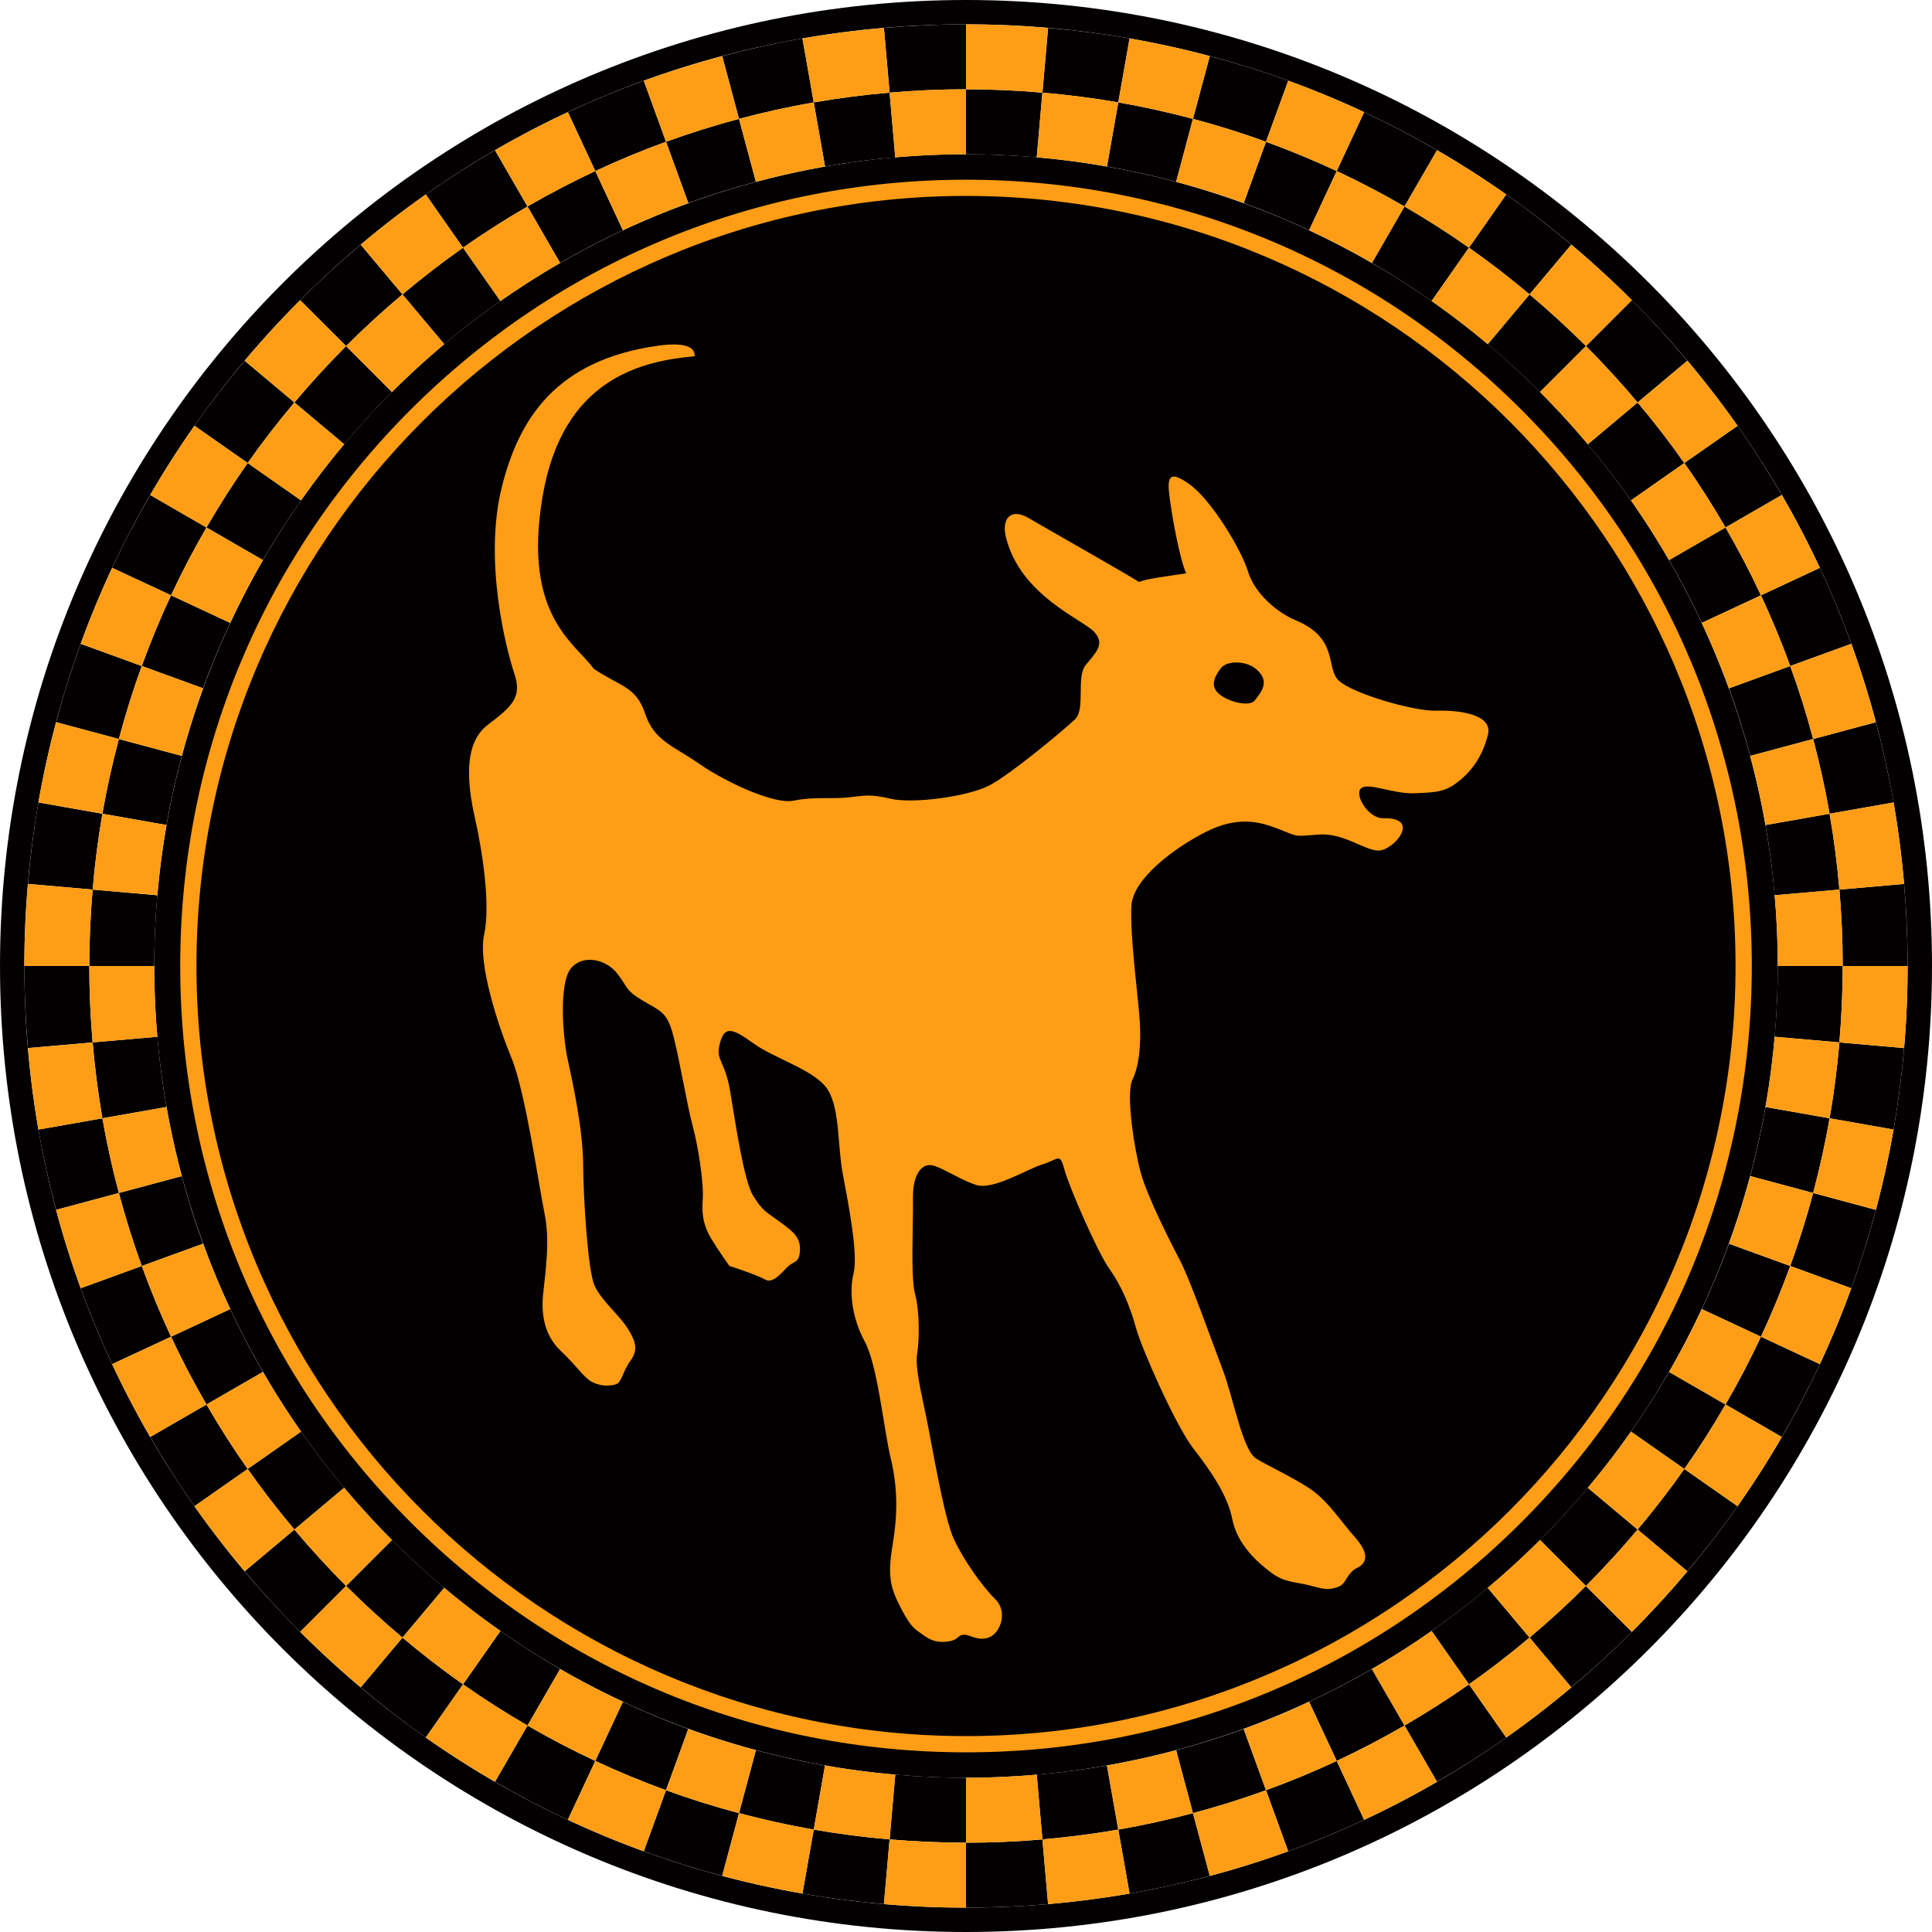
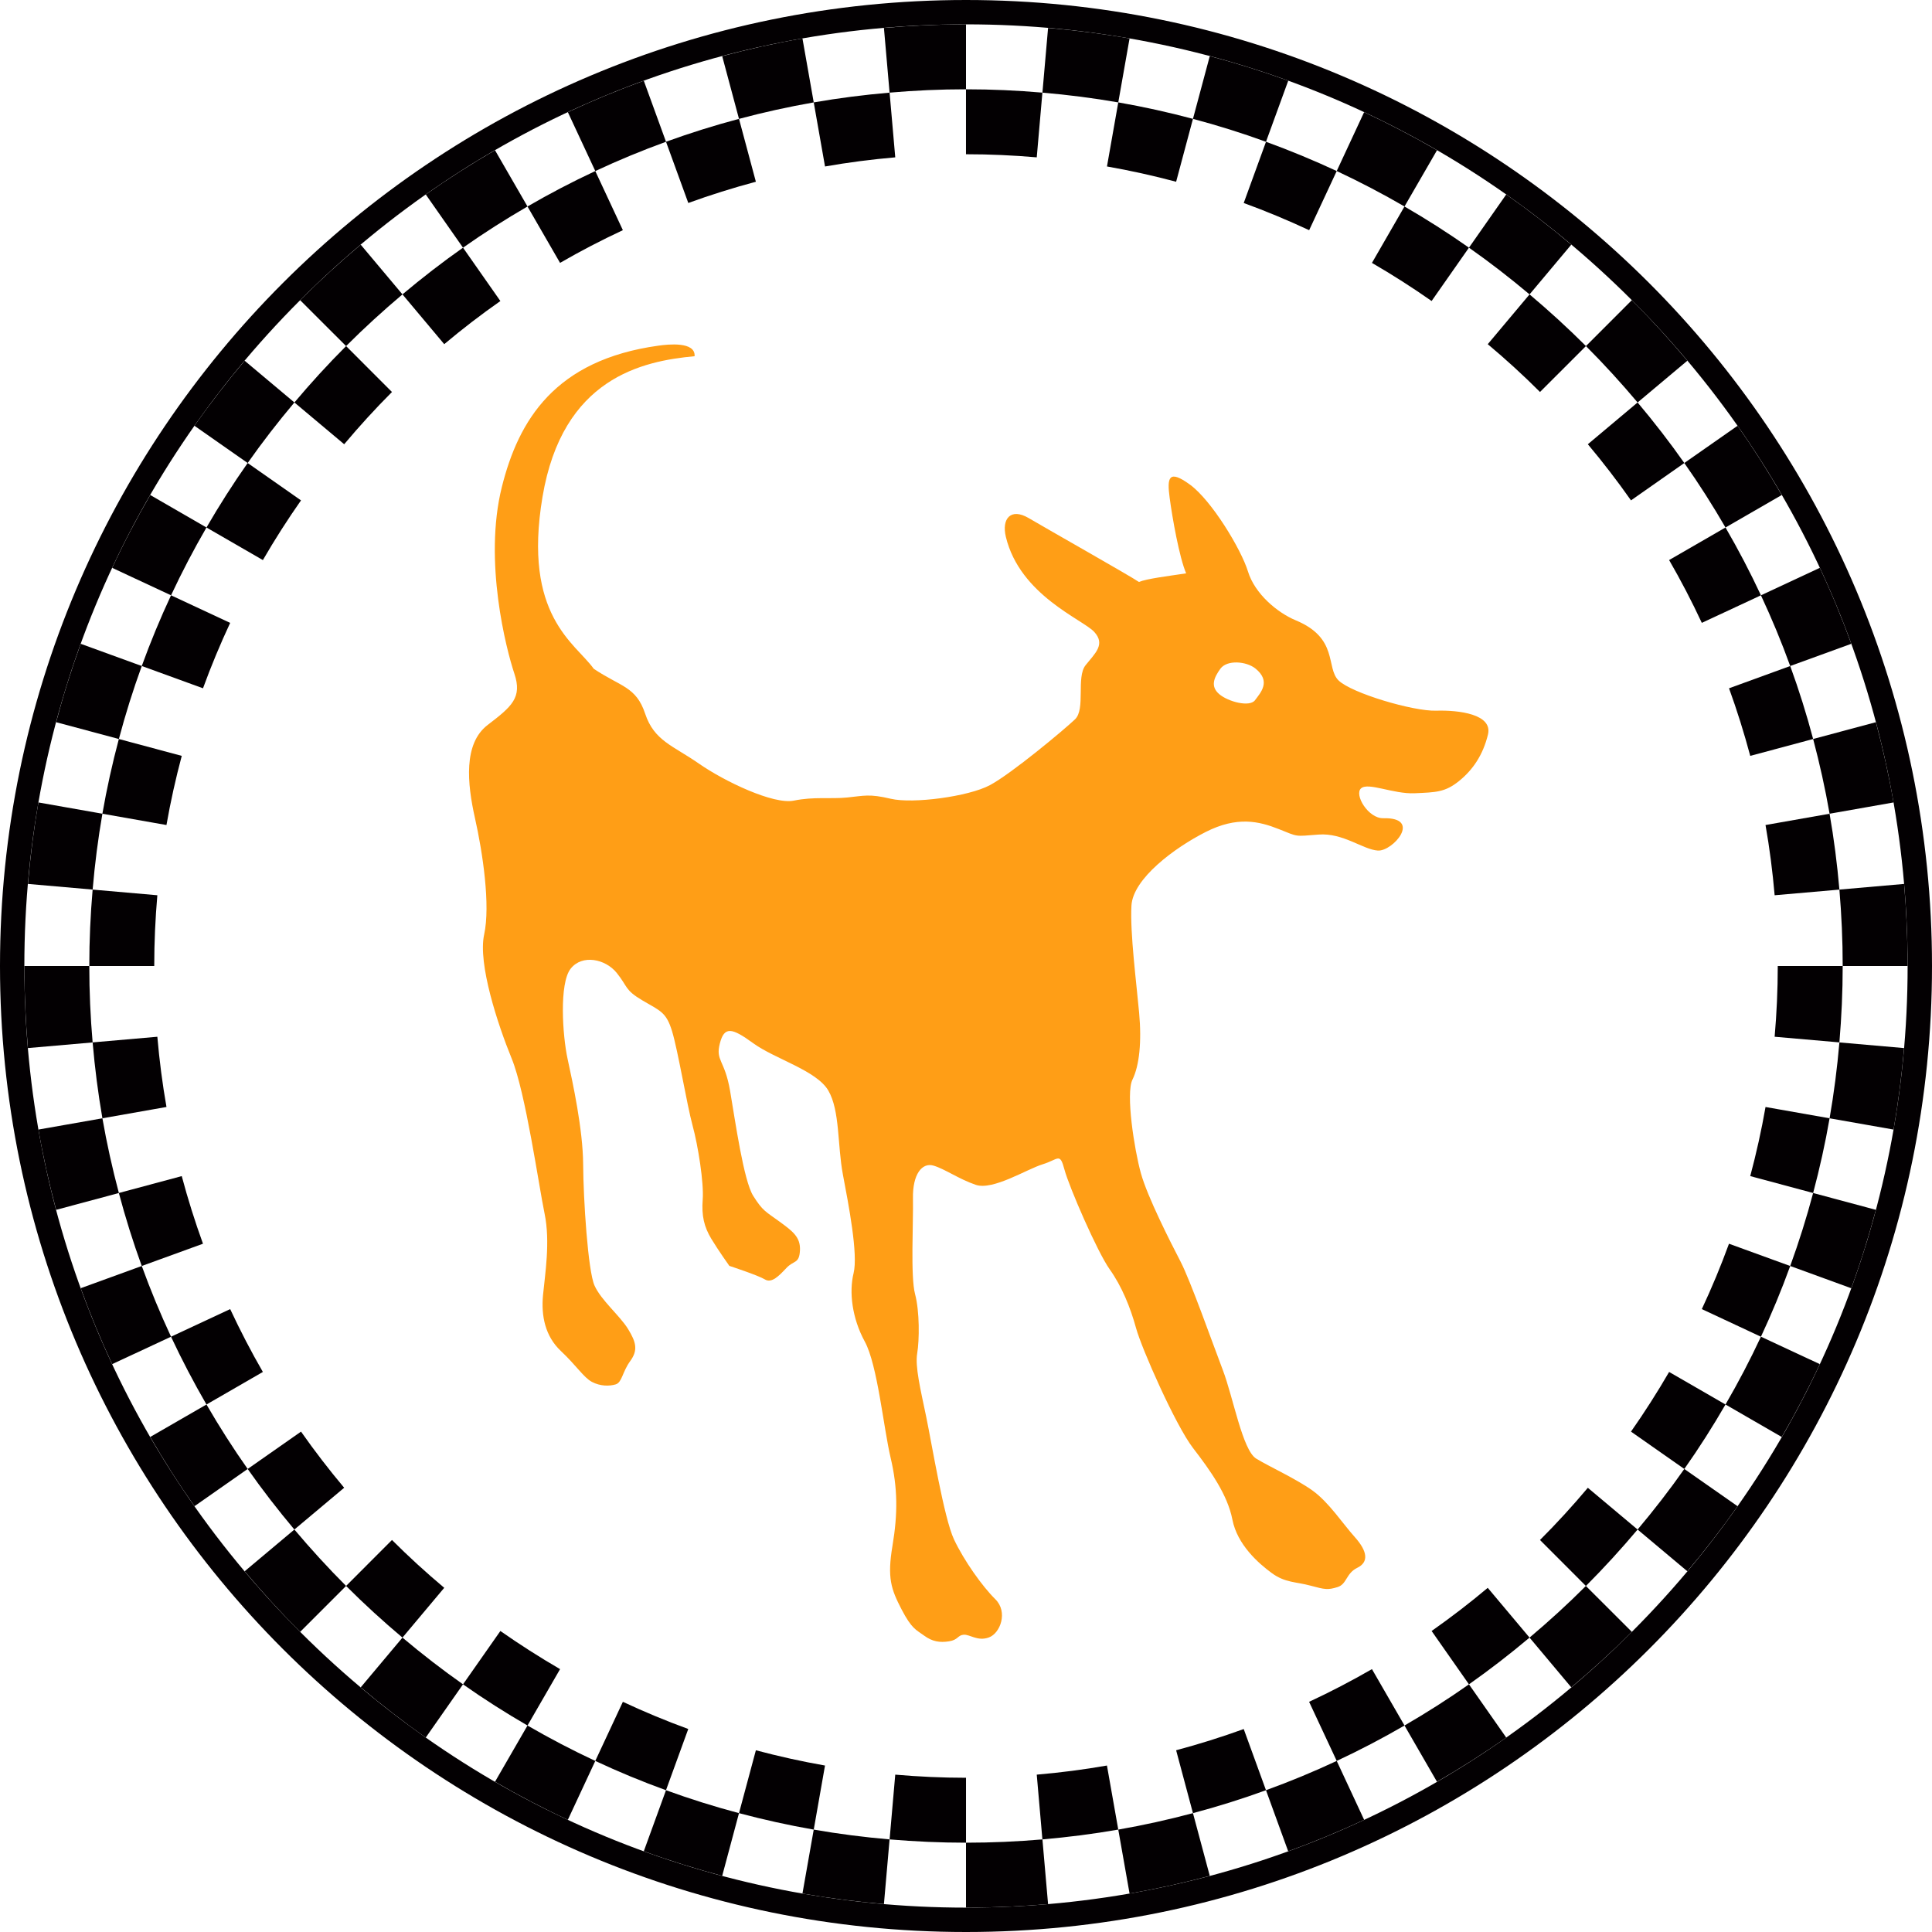
<svg xmlns="http://www.w3.org/2000/svg" version="1.1" id="Layer_1" x="0px" y="0px" width="400px" height="400px" viewBox="-125 -125 400 400" enable-background="new -125 -125 400 400" xml:space="preserve">
  <g id="Layer_2">
    <path fill="#030002" d="M183.023-53.741l8.653-10.308c4.021,3.384,7.917,6.944,11.678,10.697l-9.511,9.509   C190.391-47.298,186.778-50.595,183.023-53.741z M-62.677,171.401l-11.045,7.731c3.021,4.302,6.259,8.481,9.669,12.542l10.31-8.651   C-56.885,179.286-59.867,175.406-62.677,171.401z M-87.371,118.5l-13.021,3.497c1.359,5.112,2.941,10.159,4.741,15.112   l12.677-4.609C-84.634,127.922-86.102,123.261-87.371,118.5z M-77.344,146.036l-12.246,5.717c2.236,4.778,4.686,9.455,7.336,14.036   l11.678-6.742C-73.013,154.828-75.27,150.479-77.344,146.036z M-92.424,60.352l-13.397-1.17c-0.453,5.233-0.69,10.504-0.69,15.819   h13.445C-93.066,70.061-92.842,65.178-92.424,60.352z M-92.424,89.648l-13.397,1.169c0.451,5.281,1.123,10.523,2.022,15.711   l13.266-2.341C-91.374,99.406-92,94.555-92.424,89.648z M-21.402,212.68l-7.736,11.044c4.333,3.05,8.794,5.886,13.352,8.526   l6.744-11.675C-13.283,218.112-17.408,215.474-21.402,212.68z M-43.845,193.839l-9.501,9.513   c3.754,3.755,7.656,7.317,11.672,10.695l8.648-10.308C-36.773,200.594-40.384,197.297-43.845,193.839z M60.352,242.422   l-1.17,13.406c5.231,0.442,10.506,0.683,15.821,0.683v-13.443C70.059,243.067,65.176,242.839,60.352,242.422z M171.401,212.68   l7.731,11.044c4.302-3.028,8.481-6.258,12.542-9.677l-8.654-10.302C179.292,206.883,175.406,209.864,171.401,212.68z    M212.68,171.401l11.039,7.731c3.058-4.331,5.891-8.789,8.528-13.347l-11.674-6.739   C218.114,163.286,215.479,167.406,212.68,171.401z M89.648,242.422l1.169,13.406c5.289-0.458,10.531-1.125,15.709-2.031   l-2.344-13.263C99.406,241.375,94.552,242,89.648,242.422z M146.036,227.344l5.719,12.237c4.773-2.229,9.456-4.678,14.034-7.331   l-6.742-11.675C154.823,223.013,150.484,225.271,146.036,227.344z M193.839,193.839l9.5,9.513h0.013   c3.753-3.758,7.308-7.659,10.695-11.677l-10.302-8.644C200.594,186.778,197.297,190.391,193.839,193.839z M227.344,146.036   l12.239,5.717c2.234-4.784,4.261-9.667,6.061-14.641l-12.675-4.612C231.286,137.109,229.411,141.625,227.344,146.036z M243.067,75   c0,4.942-0.229,9.828-0.646,14.648l13.406,1.169c0.442-5.234,0.683-10.508,0.683-15.817H243.067z M118.505,237.375l3.484,13.016   c5.12-1.359,10.156-2.938,15.12-4.745l-4.609-12.666C127.927,234.638,123.261,236.099,118.505,237.375z M237.37,118.5l13.021,3.497   c1.354-5.096,2.503-10.244,3.406-15.466l-13.263-2.339C239.688,109.047,238.62,113.812,237.37,118.5z M31.496,237.375   l-3.494,13.016c5.094,1.354,10.251,2.503,15.473,3.409l2.333-13.264C40.959,239.688,36.189,238.62,31.496,237.375z M3.959,227.344   l-5.712,12.237c4.788,2.242,9.67,4.268,14.638,6.062l4.611-12.672C12.891,231.286,8.374,229.411,3.959,227.344z M60.352-92.424   l-1.17-13.397c-5.283,0.451-10.527,1.123-15.706,2.022l2.336,13.266C50.59-91.374,55.445-92,60.352-92.424z M237.37,31.496   l13.021-3.494c-1.359-5.112-2.935-10.152-4.745-15.112l-12.669,4.613C234.636,22.077,236.099,26.748,237.37,31.496z M-43.845-43.84   l-9.501-9.509c-3.758,3.757-7.318,7.659-10.699,11.675l10.305,8.648C-50.595-36.773-47.298-40.384-43.845-43.84z M118.505-87.371   l3.484-13.021c-5.083-1.358-10.239-2.499-15.463-3.41l-2.339,13.266C109.036-89.685,113.808-88.621,118.505-87.371z M227.344,3.959   l12.239-5.709c-2.229-4.779-4.682-9.463-7.336-14.039l-11.674,6.744C223.016-4.824,225.271-0.486,227.344,3.959z M3.959-77.344   l-5.712-12.24c-4.776,2.229-9.461,4.68-14.037,7.333l6.744,11.677C-4.827-73.013-0.486-75.27,3.959-77.344z M89.648-92.424   l1.169-13.397c-5.234-0.453-10.505-0.692-15.82-0.692v13.448C79.938-93.066,84.817-92.842,89.648-92.424z M-21.402-62.674   l-7.736-11.048c-4.299,3.021-8.478,6.259-12.536,9.669l8.648,10.31C-29.288-56.885-25.41-59.867-21.402-62.674z M242.422,60.352   l13.406-1.17c-0.458-5.283-1.125-10.522-2.034-15.707l-13.263,2.337C241.375,50.595,241.997,55.445,242.422,60.352z M-77.346,3.959   L-89.59-1.75c-2.232,4.785-4.255,9.667-6.059,14.638l12.678,4.613C-81.291,12.891-79.405,8.374-77.346,3.959z M31.496-87.371   l-3.494-13.021c-5.112,1.359-10.157,2.941-15.112,4.741l4.613,12.677C22.072-84.634,26.746-86.102,31.496-87.371z M171.401-62.68   l7.731-11.043c-4.331-3.045-8.792-5.888-13.349-8.527l-6.737,11.682C163.286-68.115,167.401-65.48,171.401-62.68z M-87.371,31.496   l-13.021-3.494c-1.356,5.094-2.499,10.248-3.41,15.472l13.266,2.337C-89.688,40.959-88.621,36.189-87.371,31.496z M146.047-77.344   l5.708-12.246c-4.797-2.232-9.682-4.255-14.643-6.056L132.5-82.971C137.109-81.291,141.62-79.405,146.047-77.344z M212.68-21.402   l11.039-7.736c-3.021-4.299-6.255-8.478-9.672-12.536l-10.302,8.651C206.886-29.285,209.864-25.41,212.68-21.402z M-62.68-21.402   l-11.043-7.736c-3.051,4.336-5.888,8.794-8.529,13.352l11.679,6.744C-68.117-13.283-65.48-17.408-62.68-21.402z M137.109-95.646   l4.609-12.645c-5.328-1.936-10.742-3.633-16.247-5.091l-3.482,12.992C127.109-99.033,132.151-97.451,137.109-95.646z    M165.786-82.25l6.734-11.646c-4.927-2.854-9.955-5.48-15.094-7.883l-5.674,12.189C156.526-87.354,161.214-84.904,165.786-82.25z    M165.786,232.25l6.725,11.644c4.896-2.831,9.682-5.881,14.338-9.154l-7.716-11.016   C174.805,226.773,170.344,229.609,165.786,232.25z M214.047,191.675l10.302,8.641c3.667-4.352,7.136-8.844,10.396-13.472   l-11.026-7.711C220.698,183.438,217.464,187.614,214.047,191.675z M75-106.514v-13.445c-5.705,0-11.376,0.258-16.992,0.741   l1.17,13.397C64.413-106.275,69.685-106.514,75-106.514z M106.526-103.799l2.338-13.241c-5.562-0.973-11.192-1.688-16.872-2.176   l-1.169,13.397C96.109-105.371,101.352-104.699,106.526-103.799z M43.475-103.799l-2.337-13.246   c-5.607,0.977-11.148,2.206-16.616,3.667l3.48,12.992C33.096-101.748,38.254-102.888,43.475-103.799z M191.677,214.047l8.639,10.3   c4.31-3.628,8.508-7.451,12.544-11.487l-9.519-9.505C199.594,207.106,195.688,210.669,191.677,214.047z M255.828,90.823   c-0.458,5.286-1.125,10.528-2.031,15.708l13.245,2.333c0.966-5.557,1.692-11.189,2.18-16.869L255.828,90.823z M245.644,137.109   l12.638,4.609c1.94-5.328,3.636-10.742,5.099-16.234L250.391,122C249.031,127.112,247.445,132.156,245.644,137.109z M256.511,75   L256.511,75l13.442,0.002c0-0.002,0-0.002,0-0.002c0-5.705-0.25-11.374-0.731-16.992l-13.394,1.17   C256.271,64.414,256.511,69.685,256.511,75z M191.677-64.048l8.639-10.298c-4.352-3.672-8.844-7.145-13.467-10.395l-7.716,11.018   C183.438-70.702,187.614-67.463,191.677-64.048z M12.891-95.648l-4.6-12.642c-5.336,1.941-10.578,4.112-15.723,6.512l5.684,12.195   C3.038-91.822,7.92-93.845,12.891-95.648z M245.644,12.891l12.648-4.6c-1.943-5.336-4.109-10.578-6.519-15.723l-12.19,5.685   C241.817,3.038,243.849,7.919,245.644,12.891z M232.247,165.786l11.648,6.729c2.85-4.922,5.484-9.95,7.878-15.086l-12.19-5.68   C237.354,156.531,234.901,161.219,232.247,165.786z M232.247-15.787l11.648-6.728c-2.833-4.894-5.885-9.679-9.15-14.333   l-11.026,7.709C226.773-24.802,229.609-20.344,232.247-15.787z M203.354-53.349c3.752,3.757,7.312,7.659,10.692,11.675   l10.302-8.644c-3.63-4.311-7.453-8.504-11.489-12.542L203.354-53.349L203.354-53.349z M-82.251,165.786l-11.647,6.719   c2.834,4.901,5.888,9.69,9.16,14.339l11.018-7.711C-76.773,174.805-79.611,170.344-82.251,165.786z M-106.512,75L-106.512,75   h-13.448l0,0c0,5.703,0.258,11.364,0.741,16.992l13.397-1.169C-106.275,85.583-106.512,80.312-106.512,75z M43.475,253.8   l-2.337,13.242c5.561,0.966,11.195,1.692,16.87,2.174l1.17-13.388C53.896,255.37,48.651,254.703,43.475,253.8z M-95.648,137.109   l-12.642,4.599c1.941,5.339,4.112,10.573,6.512,15.722l12.189-5.68C-91.822,146.953-93.845,142.078-95.648,137.109z    M-15.787,232.25l-6.728,11.644c4.917,2.854,9.944,5.486,15.082,7.88l5.684-12.192C-6.525,237.352-11.211,234.903-15.787,232.25z    M-103.799,106.531l-13.246,2.333c0.977,5.607,2.206,11.148,3.667,16.62l12.992-3.484   C-101.746,116.901-102.888,111.745-103.799,106.531z M-41.674,214.047l-8.644,10.3c4.361,3.672,8.847,7.143,13.465,10.393   l7.715-11.016C-33.44,220.695-37.616,217.466-41.674,214.047z M-53.346,203.352c-3.758-3.758-7.318-7.659-10.705-11.677   l-10.295,8.641c3.634,4.31,7.456,8.508,11.491,12.544L-53.346,203.352L-53.346,203.352z M253.797,43.474l13.245-2.336   c-0.975-5.607-2.203-11.146-3.662-16.616l-12.989,3.48C251.739,33.099,252.891,38.25,253.797,43.474z M12.888,245.644   l-4.598,12.638c5.325,1.94,10.742,3.638,16.231,5.099l3.48-12.989C22.888,249.031,17.845,247.453,12.888,245.644z M-103.799,43.474   l-13.246-2.336c-0.968,5.566-1.685,11.195-2.171,16.87l13.397,1.17C-105.371,53.896-104.699,48.654-103.799,43.474z    M-53.346-53.349c3.754-3.755,7.656-7.315,11.672-10.702l-8.644-10.295c-4.311,3.634-8.504,7.456-12.54,11.491   c0,0.005,0,0.005,0,0.005L-53.346-53.349L-53.346-53.349z M-64.048-41.674l-10.301-8.644c-3.669,4.361-7.145,8.847-10.392,13.47   l11.018,7.709C-70.702-33.44-67.463-37.616-64.048-41.674z M106.526,253.8l2.338,13.242c5.604-0.979,11.139-2.203,16.607-3.662   l-3.482-12.989C116.906,251.739,111.75,252.891,106.526,253.8z M-15.787-82.25l-6.728-11.648c-4.894,2.834-9.677,5.888-14.339,9.16   l7.715,11.018C-24.805-76.768-20.344-79.611-15.787-82.25z M137.109,245.644l4.599,12.648c5.344-1.945,10.578-4.109,15.722-6.519   l-5.675-12.192C146.953,241.823,142.073,243.849,137.109,245.644z M75,256.511L75,256.511v13.442l0,0   c5.703,0,11.38-0.25,16.992-0.731l-1.169-13.394C85.589,256.276,80.312,256.511,75,256.511z M-82.251-15.787l-11.647-6.728   c-2.848,4.917-5.483,9.949-7.877,15.084l12.188,5.684C-87.354-6.526-84.904-11.211-82.251-15.787z M-95.648,12.891l-12.642-4.6   c-1.934,5.325-3.633,10.742-5.091,16.231l12.992,3.48C-99.033,22.891-97.451,17.845-95.648,12.891z" />
    <path fill="#030002" d="M75,269.953c-52.074,0-101.035-20.271-137.858-57.099C-99.677,176.036-119.959,127.073-119.959,75   c0-52.074,20.282-101.035,57.102-137.853C-26.035-99.68,22.926-119.959,75-119.959c52.073,0,101.036,20.28,137.859,57.106   C249.685-26.035,269.953,22.926,269.953,75c0,52.073-20.271,101.036-57.094,137.859C176.036,249.685,127.073,269.953,75,269.953z    M75-125c-110.456,0-200,89.544-200,200c0,110.456,89.544,200,200,200c110.456,0,200-89.544,200-200C275-35.456,185.456-125,75-125   z" />
-     <circle fill="#030002" cx="75" cy="75" r="168.067" />
  </g>
  <g id="red">
-     <path fill="#FF9E16" d="M-95.648,12.891l-12.642-4.6c1.941-5.336,4.112-10.578,6.512-15.72l12.189,5.682   C-91.822,3.038-93.845,7.919-95.648,12.891z M-100.389,28.002l-12.992-3.48c-1.458,5.47-2.688,11.009-3.667,16.616l13.246,2.336   C-102.888,38.25-101.746,33.096-100.389,28.002z M-105.822,59.178l-13.397-1.17c-0.483,5.619-0.741,11.288-0.741,16.992h13.445   C-106.512,69.685-106.275,64.414-105.822,59.178z M-29.138-73.723l-7.715-11.018c-4.616,3.25-9.104,6.723-13.465,10.392   l8.644,10.296C-37.616-67.463-33.44-70.702-29.138-73.723z M-53.346-53.349l-9.509-9.501c-4.035,4.031-7.857,8.221-11.491,12.535   l10.301,8.643C-60.664-45.693-57.104-49.595-53.346-53.349z M-53.346,203.352l-9.509,9.503c4.037,4.039,8.224,7.854,12.541,11.489   l8.643-10.297C-45.693,210.669-49.595,207.106-53.346,203.352z M-1.749-89.583l-5.684-12.195c-5.138,2.4-10.166,5.026-15.082,7.878   l6.728,11.648C-11.211-84.904-6.525-87.354-1.749-89.583z M-29.138,223.724l-7.715,11.016c4.662,3.273,9.445,6.323,14.339,9.154   l6.728-11.644C-20.344,229.609-24.805,226.773-29.138,223.724z M-89.59,151.75l-12.189,5.68c2.395,5.136,5.03,10.164,7.878,15.075   l11.647-6.719C-84.904,161.206-87.354,156.531-89.59,151.75z M-105.822,90.823l-13.397,1.169c0.488,5.68,1.203,11.305,2.17,16.87   l13.246-2.334C-104.699,101.341-105.371,96.102-105.822,90.823z M-100.389,121.997l-12.992,3.482   c1.458,5.494,3.157,10.906,5.091,16.229l12.642-4.599C-97.451,132.156-99.033,127.112-100.389,121.997z M-73.723,179.133   l-11.018,7.711c3.247,4.625,6.723,9.109,10.392,13.472l10.296-8.641C-67.463,187.614-70.702,183.438-73.723,179.133z    M250.391,28.002l12.989-3.48c-1.463-5.489-3.161-10.906-5.088-16.231l-12.648,4.6C247.456,17.85,249.031,22.891,250.391,28.002z    M239.583-1.748l12.19-5.685c-2.394-5.133-5.019-10.163-7.878-15.082l-11.648,6.728C234.901-11.211,237.354-6.526,239.583-1.748z    M223.719-29.138l11.026-7.709c-3.25-4.621-6.727-9.109-10.394-13.47l-10.3,8.644C217.464-37.616,220.698-33.44,223.719-29.138z    M203.354-53.349l9.505-9.506l0,0c-4.036-4.035-8.234-7.857-12.544-11.488l-8.639,10.298   C195.698-60.664,199.594-57.104,203.354-53.349z M255.828,90.823l13.394,1.169c0.486-5.617,0.731-11.284,0.731-16.99h-13.442   C256.511,80.312,256.271,85.583,255.828,90.823z M255.828,59.178l13.394-1.17c-0.487-5.674-1.214-11.303-2.18-16.87l-13.245,2.336   C254.703,48.659,255.37,53.896,255.828,59.178z M121.989-100.389l3.482-12.992c-5.469-1.458-11.003-2.688-16.607-3.662   l-2.338,13.244C111.75-102.888,116.906-101.748,121.989-100.389z M90.823-105.822l1.169-13.397   c-5.612-0.483-11.289-0.741-16.992-0.741v13.445C80.312-106.514,85.589-106.275,90.823-105.822z M179.136-73.723l7.713-11.018   c-4.653-3.272-9.438-6.32-14.328-9.155l-6.731,11.646C170.344-79.611,174.805-76.768,179.136-73.723z M59.178-105.822l-1.17-13.397   c-5.674,0.488-11.309,1.206-16.87,2.17l2.337,13.246C48.651-104.699,53.896-105.371,59.178-105.822z M28.002-100.389l-3.48-12.992   c-5.489,1.458-10.906,3.155-16.231,5.091l4.6,12.642C17.845-97.451,22.891-99.033,28.002-100.389z M151.753-89.59l5.674-12.189   c-5.146-2.402-10.38-4.573-15.713-6.512l-4.607,12.645C142.073-93.845,146.953-91.822,151.753-89.59z M-73.723-29.138   l-11.018-7.709c-3.272,4.655-6.326,9.44-9.16,14.333l11.647,6.728C-79.611-20.344-76.773-24.802-73.723-29.138z M223.719,179.133   l11.026,7.711c3.268-4.651,6.322-9.438,9.153-14.328l-11.648-6.729C229.609,170.344,226.773,174.805,223.719,179.133z    M90.823,255.828l1.169,13.394c5.68-0.487,11.305-1.214,16.872-2.18l-2.338-13.242C101.352,254.703,96.109,255.37,90.823,255.828z    M28.002,250.391l-3.48,12.989c5.468,1.453,11.009,2.683,16.616,3.656l2.337-13.239C38.254,252.891,33.096,251.739,28.002,250.391z    M59.178,255.828l-1.17,13.391c5.616,0.489,11.28,0.734,16.992,0.734v-13.438C69.685,256.511,64.413,256.276,59.178,255.828z    M121.989,250.391l3.482,12.989c5.502-1.461,10.919-3.161,16.236-5.088l-4.599-12.648   C132.146,247.453,127.109,249.031,121.989,250.391z M239.583,151.75l12.19,5.68c2.403-5.138,4.575-10.383,6.508-15.716   l-12.638-4.607C243.839,142.083,241.817,146.964,239.583,151.75z M151.753,239.581l5.674,12.192   c5.139-2.394,10.167-5.021,15.084-7.88l-6.725-11.644C161.208,234.903,156.526,237.352,151.753,239.581z M-1.749,239.581   l-5.684,12.192c5.145,2.398,10.387,4.575,15.723,6.508l4.598-12.638C7.92,243.849,3.038,241.823-1.749,239.581z M250.391,121.997   l12.989,3.482c1.459-5.469,2.683-11.011,3.662-16.617l-13.248-2.334C252.891,111.753,251.739,116.901,250.391,121.997z    M203.354,203.352h-0.014l9.519,9.503l0,0c4.028-4.037,7.849-8.229,11.489-12.542l-10.302-8.641   C210.661,195.695,207.106,199.594,203.354,203.352z M179.136,223.724l7.713,11.016c4.623-3.25,9.109-6.721,13.469-10.393   l-8.638-10.3C187.614,217.466,183.438,220.695,179.136,223.724z M243.067,75L243.067,75l13.443,0.002c0-0.002,0-0.002,0-0.002   c0-5.315-0.24-10.586-0.683-15.822l-13.406,1.171C242.839,65.178,243.067,70.061,243.067,75z M-90.537,45.811l-13.263-2.337   c-0.897,5.18-1.572,10.422-2.022,15.707l13.397,1.17C-92,55.445-91.374,50.59-90.537,45.811z M-33.026-53.744l-8.648-10.31   c-4.019,3.389-7.921,6.946-11.672,10.702l0,0l9.501,9.509C-40.384-47.298-36.773-50.595-33.026-53.744z M-9.045-70.573   l-6.744-11.677c-4.557,2.642-9.016,5.482-13.353,8.527l7.737,11.048C-17.408-65.48-13.283-68.115-9.045-70.573z M45.811-90.537   l-2.336-13.263c-5.221,0.911-10.379,2.052-15.473,3.41l3.494,13.021C36.189-88.621,40.959-89.685,45.811-90.537z M17.504-82.971   l-4.613-12.677c-4.97,1.803-9.853,3.827-14.639,6.065l5.711,12.24C8.374-79.405,12.891-81.291,17.504-82.971z M-82.97,17.504   l-12.678-4.613c-1.802,4.955-3.384,10-4.741,15.112l13.021,3.494C-86.102,26.748-84.634,22.072-82.97,17.504z M-70.573-9.045   l-11.679-6.744c-2.652,4.576-5.103,9.26-7.336,14.039l12.244,5.709C-75.275-0.486-73.013-4.827-70.573-9.045z M-53.744-33.026   l-10.305-8.648c-3.415,4.056-6.653,8.234-9.674,12.536l11.043,7.736C-59.867-25.41-56.885-29.288-53.744-33.026z M183.023-53.741   l8.653-10.308c-4.062-3.415-8.239-6.653-12.541-9.674l-7.729,11.043C175.406-59.867,179.292-56.885,183.023-53.741z M220.573-9.045   l11.674-6.744c-2.638-4.557-5.474-9.013-8.528-13.352l-11.039,7.736C215.479-17.408,218.114-13.283,220.573-9.045z M132.5-82.971   l4.609-12.675c-4.958-1.805-10-3.387-15.12-4.743l-3.484,13.021C123.261-86.102,127.933-84.634,132.5-82.971z M159.052-70.568   l6.734-11.682c-4.572-2.654-9.26-5.104-14.033-7.336l-5.711,12.245C150.484-75.27,154.823-73.013,159.052-70.568z M203.745-33.023   l10.302-8.651c-3.383-4.019-6.942-7.921-10.695-11.675l0,0l-9.513,9.509C197.297-40.384,200.594-36.773,203.745-33.023z    M232.974,17.504l12.67-4.613c-1.795-4.971-3.826-9.853-6.061-14.638l-12.239,5.71C229.411,8.374,231.286,12.891,232.974,17.504z    M75-93.066v-13.448c-5.315,0-10.587,0.239-15.822,0.692l1.171,13.397C65.178-92.842,70.061-93.066,75-93.066z M240.534,45.811   l13.263-2.337c-0.906-5.222-2.058-10.375-3.406-15.472l-13.021,3.494C238.62,36.189,239.688,40.965,240.534,45.811z    M240.534,104.192l13.263,2.339c0.906-5.18,1.573-10.422,2.031-15.708l-13.403-1.172   C241.997,94.555,241.375,99.414,240.534,104.192z M104.188-90.537l2.339-13.266c-5.175-0.897-10.417-1.571-15.709-2.022   l-1.169,13.397C94.552-92,99.411-91.374,104.188-90.537z M132.5,232.977l4.609,12.667c4.964-1.795,9.844-3.826,14.644-6.062   l-5.722-12.237C141.62,229.411,137.109,231.286,132.5,232.977z M104.183,240.536l2.344,13.264   c5.224-0.909,10.38-2.055,15.463-3.409l-3.484-13.016C113.808,238.62,109.036,239.688,104.183,240.536z M159.047,220.575   l6.739,11.675c4.558-2.646,9.019-5.477,13.35-8.526l-7.729-11.044C167.401,215.474,163.281,218.112,159.047,220.575z M75,243.067   L75,243.067v13.443l0,0c5.312,0,10.589-0.24,15.823-0.683l-1.172-13.406C84.817,242.839,79.938,243.067,75,243.067z M232.969,132.5   l12.675,4.609c1.802-4.953,3.388-10,4.747-15.112L237.37,118.5C236.099,123.261,234.636,127.922,232.969,132.5z M183.023,203.745   l8.653,10.302c4.011-3.378,7.917-6.94,11.664-10.692l-9.497-9.511C190.38,197.297,186.769,200.594,183.023,203.745z    M220.573,159.052l11.674,6.737c2.654-4.57,5.107-9.258,7.336-14.036l-12.239-5.717   C225.271,150.479,223.016,154.828,220.573,159.052z M45.809,240.536L43.475,253.8c5.176,0.903,10.421,1.57,15.706,2.028   l1.17-13.403C55.443,242,50.59,241.375,45.809,240.536z M203.745,183.031l10.302,8.644c3.414-4.061,6.651-8.237,9.672-12.542   l-11.042-7.731C209.864,175.406,206.886,179.286,203.745,183.031z M-82.97,132.5l-12.678,4.609   c1.803,4.969,3.827,9.844,6.059,14.641l12.246-5.719C-79.405,141.625-81.291,137.109-82.97,132.5z M-70.573,159.047l-11.679,6.742   c2.644,4.558,5.478,9.016,8.529,13.347l11.045-7.729C-65.48,167.406-68.117,163.281-70.573,159.047z M-53.744,183.023l-10.31,8.651   c3.389,4.021,6.946,7.919,10.704,11.677l0,0l9.501-9.513C-47.298,190.391-50.598,186.778-53.744,183.023z M-90.537,104.192   l-13.263,2.339c0.911,5.214,2.053,10.372,3.41,15.466l13.021-3.497C-88.621,113.812-89.688,109.028-90.537,104.192z    M17.501,232.972l-4.611,12.672c4.957,1.81,10,3.388,15.115,4.747l3.493-13.021C26.746,236.099,22.072,234.638,17.501,232.972z    M-93.066,75L-93.066,75h-13.445l0,0c0,5.312,0.237,10.583,0.69,15.823l13.397-1.172C-92.842,84.828-93.066,79.938-93.066,75z    M-33.026,203.745l-8.648,10.302c4.056,3.422,8.234,6.648,12.536,9.677l7.736-11.044C-25.41,209.864-29.288,206.883-33.026,203.745   z M-9.045,220.575l-6.744,11.675c4.576,2.653,9.26,5.102,14.037,7.331l5.712-12.237C-0.486,225.271-4.827,223.013-9.045,220.575z" />
-     <path fill="#FF9E16" d="M75,237.802c-43.456,0-84.31-16.935-115.041-47.689C-70.768,159.37-87.688,118.484-87.688,75   c0-43.488,16.919-84.369,47.647-115.117C-9.31-70.862,31.544-87.794,75-87.794c43.458,0,84.31,16.935,115.042,47.677   C220.769-9.369,237.69,31.512,237.69,75c0,43.484-16.922,84.37-47.648,115.112C159.31,220.867,118.458,237.802,75,237.802z    M75-84.435C-12.853-84.435-84.326-12.914-84.326,75S-12.853,234.44,75,234.44c87.849,0,159.325-71.526,159.325-159.44   S162.849-84.435,75-84.435z" />
    <path fill="#FF9E16" d="M117.167-21.926c-0.562-4.158-0.253-5.986,4.208-2.733c4.464,3.256,10.589,13.358,12.005,17.979   c1.414,4.619,6.076,8.527,9.881,10.107c8.95,3.711,6.185,9.797,8.869,12.445c2.688,2.639,15.469,6.415,20.193,6.268   c4.708-0.146,11.768,0.724,10.744,4.94c-1.025,4.212-3.109,7.298-6,9.632c-2.891,2.331-4.775,2.325-9.182,2.524   c-4.417,0.195-9.62-2.333-11.092-1.016c-1.474,1.318,1.503,6.259,4.592,6.184c8.166-0.194,1.969,6.902-1.12,6.699   c-3.099-0.211-7.208-3.717-12.284-3.312c-5.072,0.397-4.111,0.494-8.219-1.135c-4.106-1.63-8.627-2.702-15.122,0.591   c-6.495,3.289-15.075,9.672-15.386,15.251c-0.322,5.582,1.047,16.139,1.589,22.176c0.558,6.039,0.044,10.961-1.38,13.852   c-1.422,2.888,0.38,14.461,1.747,19.385c1.367,4.917,6.07,14.162,8.2,18.266c2.131,4.125,6.578,16.761,8.75,22.443   c2.172,5.685,4.094,16.65,6.928,18.375c2.838,1.724,8.367,4.227,11.719,6.653c3.349,2.442,6.08,6.661,8.708,9.612   c2.636,2.942,2.886,5.172,0.503,6.333c-2.389,1.167-2.131,3.403-4.117,4.005c-1.979,0.609-2.586,0.503-5.581-0.307   c-2.984-0.818-5.227-0.562-8.011-2.602c-2.781-2.034-7.143-5.889-8.153-11.065s-4.558-10.159-8.156-14.828   c-3.599-4.672-10.625-20.558-11.789-24.82c-1.169-4.263-2.94-8.638-5.466-12.183c-2.537-3.56-8.401-17.055-9.365-20.664   c-0.963-3.609-1.213-2.083-4.516-1.072c-3.294,1.01-10.302,5.469-13.852,4.247c-3.554-1.222-6.338-3.258-8.722-3.972   c-2.384-0.708-4.367,1.771-4.27,6.797c0.096,5.021-0.53,16.183,0.432,19.787c0.963,3.599,0.904,9.541,0.445,12.283   c-0.458,2.732,0.651,7.3,1.865,13.133c1.208,5.844,3.677,20.964,5.754,25.386c2.075,4.411,5.874,9.739,8.556,12.383   c2.682,2.646,1.013,7.06-1.323,7.909c-2.339,0.867-3.961-0.656-5.228-0.558c-1.268,0.102-1.117,1.07-3.044,1.37   c-1.931,0.299-3.452,0.047-5.126-1.172c-1.669-1.222-2.581-1.375-4.711-5.484c-2.129-4.12-2.987-6.448-1.859-13.144   c1.123-6.698,1.077-12.028-0.389-18.216c-1.464-6.188-2.715-19.234-5.349-24.053c-2.633-4.822-3.283-10.255-2.315-14.161   c0.966-3.906-1.051-14.258-2.211-20.401c-1.16-6.135-0.594-13.239-3.023-17.406c-2.427-4.161-11.104-6.552-15.562-9.807   c-4.465-3.256-5.982-3.506-6.901,0.088c-0.915,3.604,1.008,3.308,2.12,9.75c1.104,6.448,2.817,18.62,4.794,21.771   c1.97,3.146,2.581,3.244,5.371,5.281c2.789,2.033,4.461,3.255,4.306,6.047c-0.158,2.791-1.272,1.974-2.794,3.599   c-1.528,1.62-3.051,3.239-4.47,2.375c-1.418-0.864-7.352-2.8-7.352-2.8s-2.28-3.197-3.751-5.633   c-1.465-2.442-2.025-4.719-1.766-8.117c0.262-3.403-0.949-11.119-2.115-15.377c-1.157-4.261-3.022-15.529-4.238-19.49   c-1.212-3.958-2.428-4.161-6.13-6.349c-3.705-2.188-2.987-2.8-5.318-5.695c-2.331-2.891-7.154-3.906-9.541-0.87   c-2.389,3.039-1.691,13.8-0.633,18.672c1.059,4.87,3.18,14.612,3.222,21.82c0.04,7.203,0.992,22.068,2.353,25.109   c1.367,3.055,5.222,6.203,6.941,8.99c1.72,2.797,2.074,4.416,0.445,6.656c-1.625,2.224-1.676,4.408-3,4.817   c-1.315,0.396-3.192,0.396-4.918-0.513c-1.725-0.92-3.191-3.352-6.438-6.404c-3.242-3.055-4.102-7.26-3.69-11.57   c0.41-4.314,1.533-11.013,0.326-16.846c-1.211-5.839-3.929-25.068-6.812-32.12c-2.888-7.058-7.03-19.646-5.704-25.681   c1.323-6.038-0.288-16.946-1.901-24.104c-1.61-7.158-2.415-15.427,2.613-19.277c5.03-3.848,7.211-5.672,5.542-10.648   c-1.669-4.978-6.417-23.295-2.595-38.613c3.465-13.866,10.992-26.322,32.456-29.285c1.931-0.27,7.662-0.906,7.455,2.19   c-10.811,1-27.355,4.484-31.491,29.136C-16.819,2.542-5.87,8.135-2.072,13.463c5.632,3.763,8.773,3.667,10.645,9.3   c1.873,5.634,5.779,6.603,11.102,10.315c5.323,3.708,15.461,8.538,19.677,7.682c4.211-0.859,7.56-0.294,11.059-0.648   c3.501-0.349,4.518-0.802,9.033,0.267c4.512,1.069,16.032-0.435,20.5-2.816c4.469-2.384,15.391-11.499,17.62-13.626   c2.234-2.127,0.211-8.728,2.195-11.213c1.987-2.488,4.164-4.309,1.786-6.901c-2.388-2.587-15.361-7.565-18.289-19.654   c-0.922-3.794,1.016-6.087,4.725-3.904c3.692,2.187,21.094,12.023,22.817,13.222c1.708-0.684,5.745-1.171,9.781-1.779   C119.188-9.514,117.714-17.763,117.167-21.926z M134.896,13.389c-1.872-1.483-5.844-1.827-7.227,0.062   c-1.367,1.888-2.099,3.674-0.244,5.259c1.856,1.586,6.325,2.759,7.419,1.25C135.953,18.445,138.261,16.074,134.896,13.389z" />
  </g>
  <g id="Layer_3">
</g>
</svg>